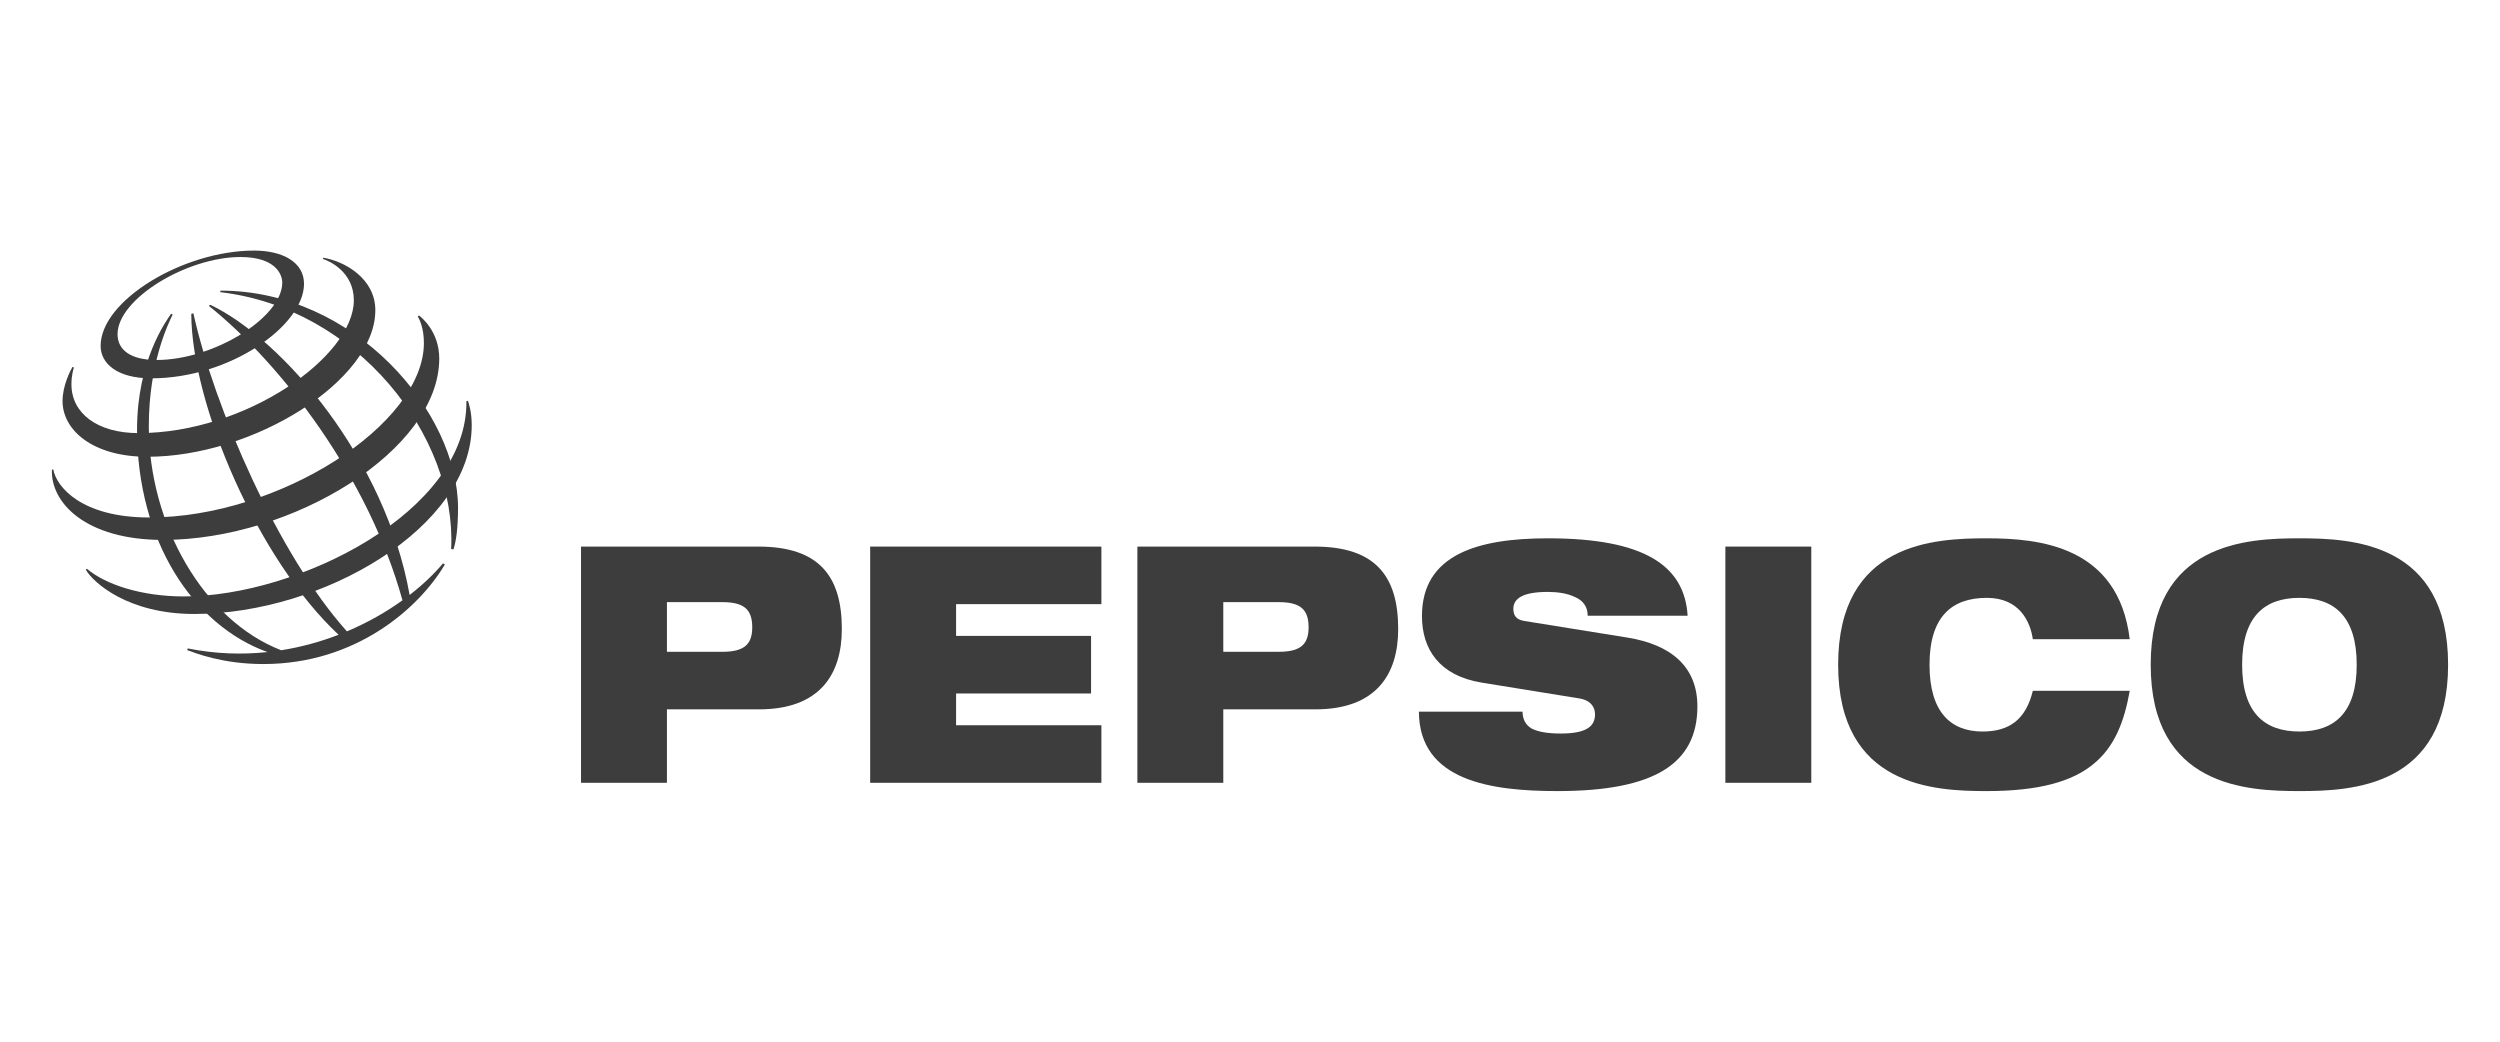
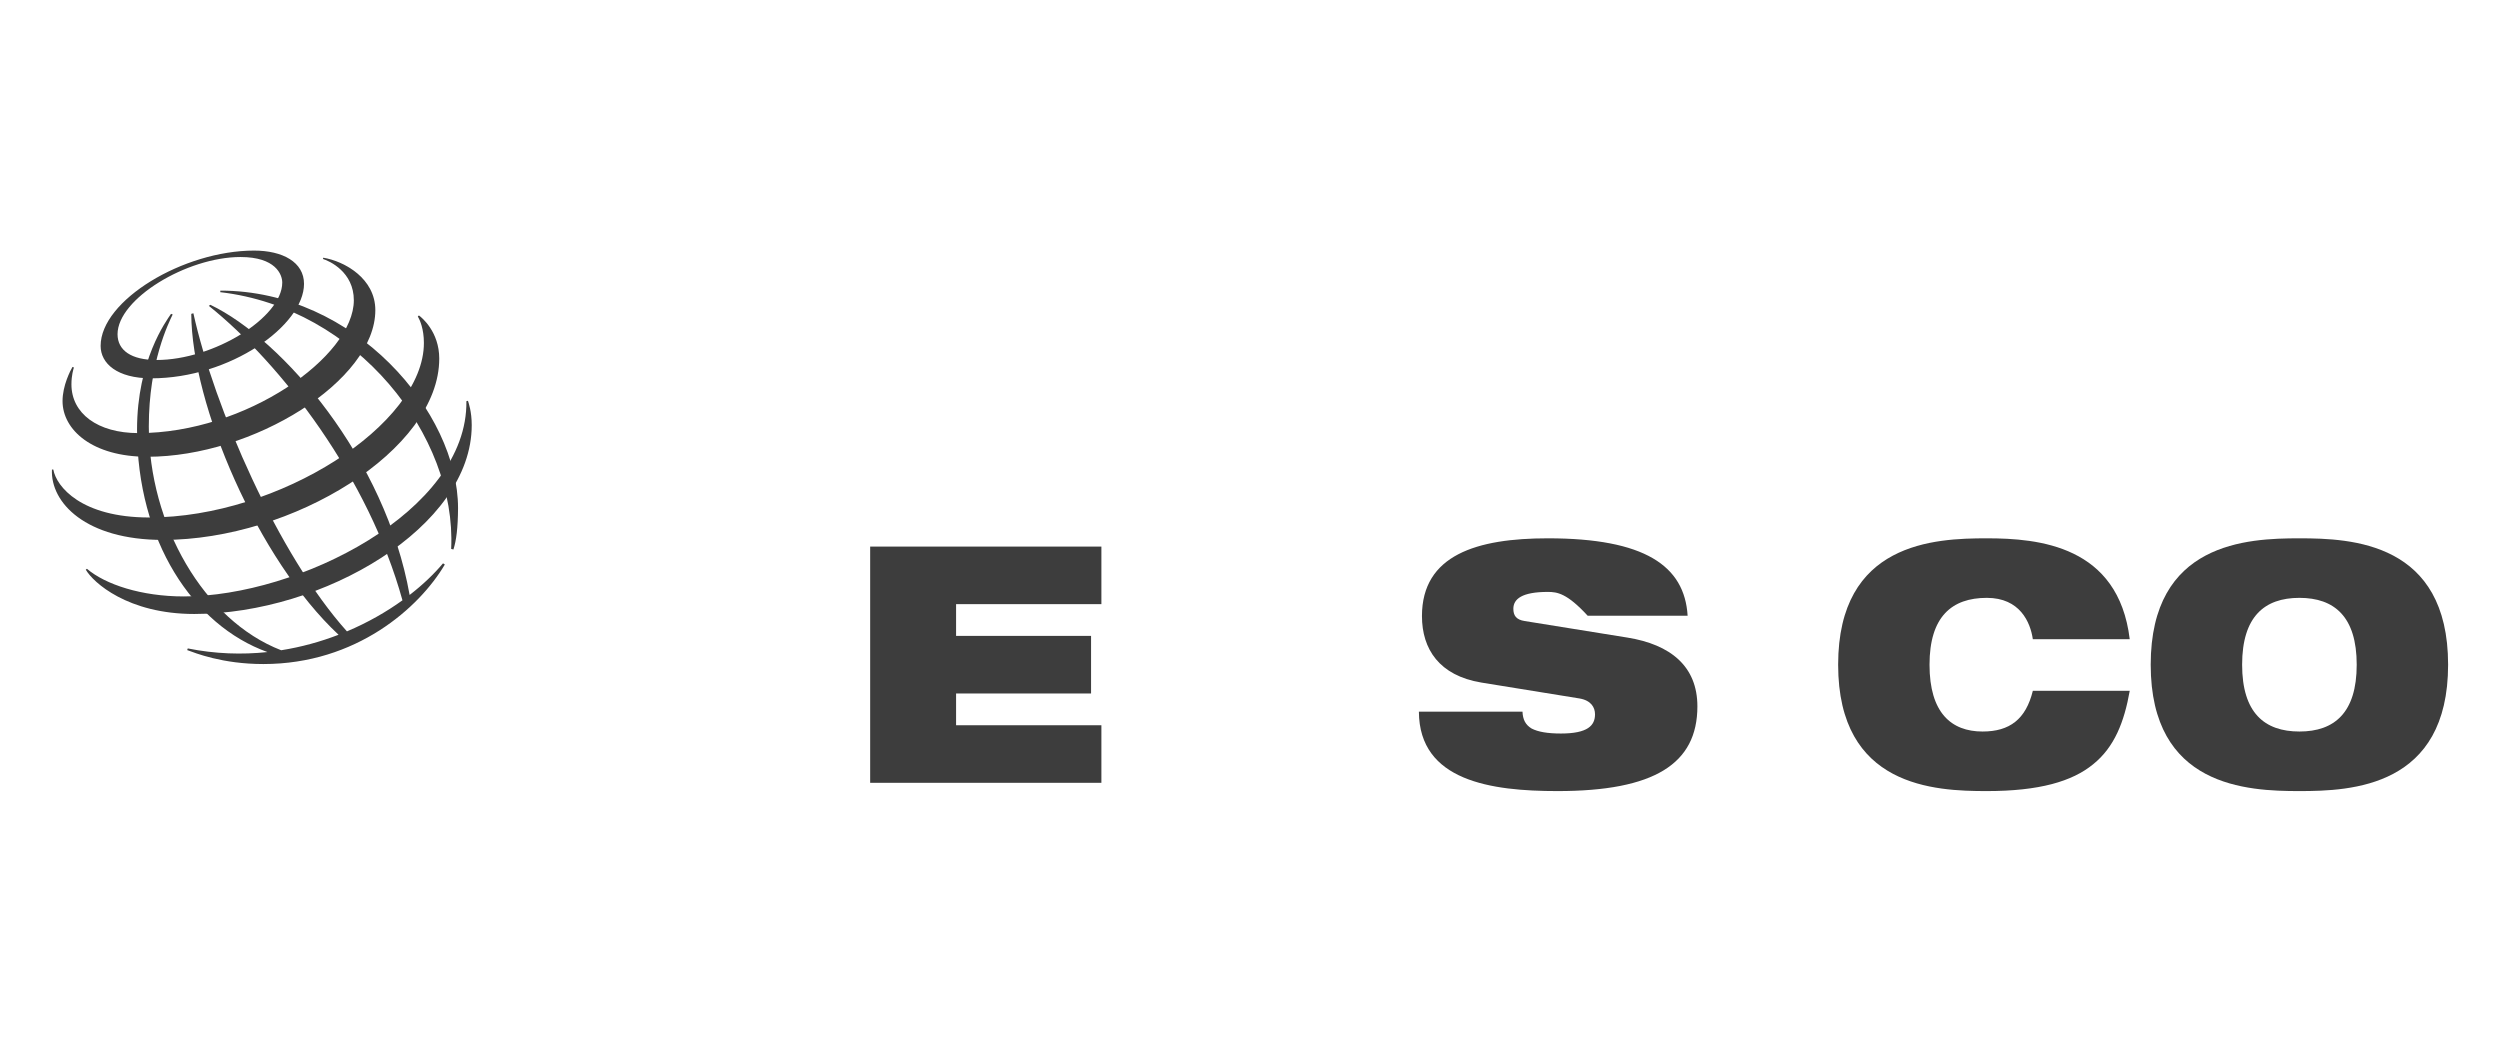
<svg xmlns="http://www.w3.org/2000/svg" width="120" height="50" viewBox="0 0 120 50" fill="none">
-   <path d="M32.013 28.903H34.675C35.713 28.903 36.108 29.253 36.108 30.111C36.108 30.936 35.713 31.286 34.675 31.286H32.013V28.903ZM27.889 37.575H32.013V34.049H36.43C39.355 34.049 40.408 32.366 40.408 30.191C40.408 27.665 39.325 26.236 36.401 26.236H27.889V37.575Z" fill="#3D3D3D" />
  <path d="M41.768 26.236H52.867V28.999H45.892V30.523H52.371V33.287H45.892V34.812H52.867V37.575H41.768V26.236Z" fill="#3D3D3D" />
-   <path d="M58.718 28.903H61.38C62.418 28.903 62.813 29.253 62.813 30.111C62.813 30.936 62.418 31.286 61.38 31.286H58.718V28.903ZM54.594 37.575H58.718V34.049H63.135C66.06 34.049 67.113 32.366 67.113 30.191C67.113 27.665 66.03 26.236 63.105 26.236H54.594V37.575Z" fill="#3D3D3D" />
-   <path d="M71.105 32.763C69.087 32.429 68.254 31.159 68.254 29.571C68.254 26.632 70.901 25.839 74.294 25.839C78.944 25.839 80.86 27.157 81.006 29.555H76.209C76.209 29.094 75.96 28.808 75.581 28.649C75.215 28.475 74.748 28.412 74.294 28.412C73.065 28.412 72.641 28.745 72.641 29.221C72.641 29.539 72.772 29.746 73.182 29.809L78.111 30.603C80.188 30.936 81.475 31.984 81.475 33.906C81.475 36.67 79.398 37.972 74.761 37.972C71.588 37.972 68.122 37.496 68.107 34.161H73.08C73.094 34.541 73.226 34.795 73.519 34.97C73.825 35.129 74.279 35.209 74.922 35.209C76.209 35.209 76.561 34.827 76.561 34.287C76.561 33.954 76.37 33.62 75.815 33.526L71.105 32.763Z" fill="#3D3D3D" />
-   <path d="M82.818 26.236H86.942V37.575H82.818V26.236Z" fill="#3D3D3D" />
+   <path d="M71.105 32.763C69.087 32.429 68.254 31.159 68.254 29.571C68.254 26.632 70.901 25.839 74.294 25.839C78.944 25.839 80.86 27.157 81.006 29.555H76.209C75.215 28.475 74.748 28.412 74.294 28.412C73.065 28.412 72.641 28.745 72.641 29.221C72.641 29.539 72.772 29.746 73.182 29.809L78.111 30.603C80.188 30.936 81.475 31.984 81.475 33.906C81.475 36.67 79.398 37.972 74.761 37.972C71.588 37.972 68.122 37.496 68.107 34.161H73.08C73.094 34.541 73.226 34.795 73.519 34.97C73.825 35.129 74.279 35.209 74.922 35.209C76.209 35.209 76.561 34.827 76.561 34.287C76.561 33.954 76.37 33.62 75.815 33.526L71.105 32.763Z" fill="#3D3D3D" />
  <path d="M102.227 33.16C101.963 34.653 101.495 35.86 100.471 36.685C99.462 37.511 97.882 37.972 95.367 37.972C92.867 37.972 88.231 37.781 88.231 31.906C88.231 26.029 92.867 25.839 95.367 25.839C97.853 25.839 101.685 26.188 102.227 30.683H97.576C97.459 29.872 96.961 28.697 95.367 28.697C93.685 28.697 92.617 29.602 92.617 31.906C92.617 34.208 93.656 35.113 95.162 35.113C96.464 35.113 97.239 34.526 97.576 33.16H102.227V33.16Z" fill="#3D3D3D" />
  <path d="M107.622 31.906C107.622 29.602 108.69 28.697 110.372 28.697C112.054 28.697 113.122 29.603 113.122 31.906C113.122 34.209 112.054 35.113 110.372 35.113C108.69 35.113 107.622 34.209 107.622 31.906ZM103.234 31.906C103.234 37.781 107.871 37.972 110.372 37.972C112.873 37.972 117.509 37.781 117.509 31.906C117.509 26.029 112.873 25.839 110.372 25.839C107.871 25.839 103.234 26.029 103.234 31.906Z" fill="#3D3D3D" />
  <path d="M21.656 26.348C21.922 20.908 17.119 14.782 10.57 14.024L10.582 13.95C17.037 13.95 21.986 19.787 21.986 24.392C21.98 25.351 21.903 25.945 21.764 26.376L21.656 26.348ZM21.265 27.04C20.835 27.552 20.295 28.069 19.662 28.558C18.498 22.018 13.577 16.299 10.098 14.63L10.024 14.681C13.523 17.485 17.695 22.932 19.318 28.815C18.542 29.374 17.644 29.888 16.653 30.306C13.351 26.628 10.274 19.537 9.282 15.036L9.181 15.066C9.203 19.434 12.379 26.85 16.251 30.469C15.392 30.8 14.467 31.058 13.497 31.212C9.785 29.776 7.143 25.175 7.143 20.463C7.143 17.387 8.103 15.484 8.289 15.094L8.21 15.064C7.985 15.396 6.578 17.298 6.578 20.619C6.578 25.946 9.268 30.017 12.838 31.299C11.617 31.429 10.331 31.39 9.012 31.124L8.986 31.205C9.368 31.342 10.664 31.874 12.641 31.874C17.112 31.874 20.135 29.16 21.352 27.097L21.265 27.04Z" fill="#3D3D3D" />
  <path d="M12.195 12.028C8.805 12.028 4.83 14.417 4.83 16.602C4.83 17.447 5.621 18.16 7.259 18.16C11.061 18.16 14.593 15.609 14.593 13.625C14.593 12.581 13.567 12.028 12.195 12.028ZM13.548 13.564C13.548 15.236 10.26 17.28 7.512 17.28C6.298 17.28 5.642 16.813 5.642 16.043C5.642 14.347 8.967 12.337 11.544 12.337C13.225 12.337 13.548 13.173 13.548 13.564Z" fill="#3D3D3D" />
  <path d="M3.479 17.613C3.384 17.774 3.002 18.504 3.002 19.251C3.002 20.638 4.437 21.925 7.075 21.925C12.151 21.925 18.016 18.276 18.016 14.889C18.016 13.368 16.542 12.541 15.519 12.37L15.5 12.43C15.818 12.528 16.984 13.057 16.984 14.412C16.984 17.111 11.806 20.789 6.648 20.789C4.673 20.789 3.429 19.837 3.429 18.45C3.429 18.011 3.523 17.722 3.548 17.639L3.479 17.613Z" fill="#3D3D3D" />
  <path d="M20.109 15.142C20.248 15.245 21.084 15.926 21.084 17.213C21.084 21.601 14.045 25.916 7.821 25.916C4.11 25.916 2.418 24.126 2.493 22.537H2.559C2.705 23.362 3.91 24.839 7.158 24.839C13.389 24.839 20.347 20.374 20.347 16.462C20.347 15.791 20.16 15.373 20.055 15.187L20.109 15.142Z" fill="#3D3D3D" />
  <path d="M22.462 19.239C22.492 19.332 22.643 19.752 22.643 20.41C22.643 25.292 15.519 29.471 9.323 29.471C6.134 29.471 4.469 27.958 4.117 27.343L4.174 27.302C5.056 28.056 6.794 28.629 8.823 28.629C14.295 28.629 22.46 24.563 22.387 19.256L22.462 19.239Z" fill="#3D3D3D" />
</svg>